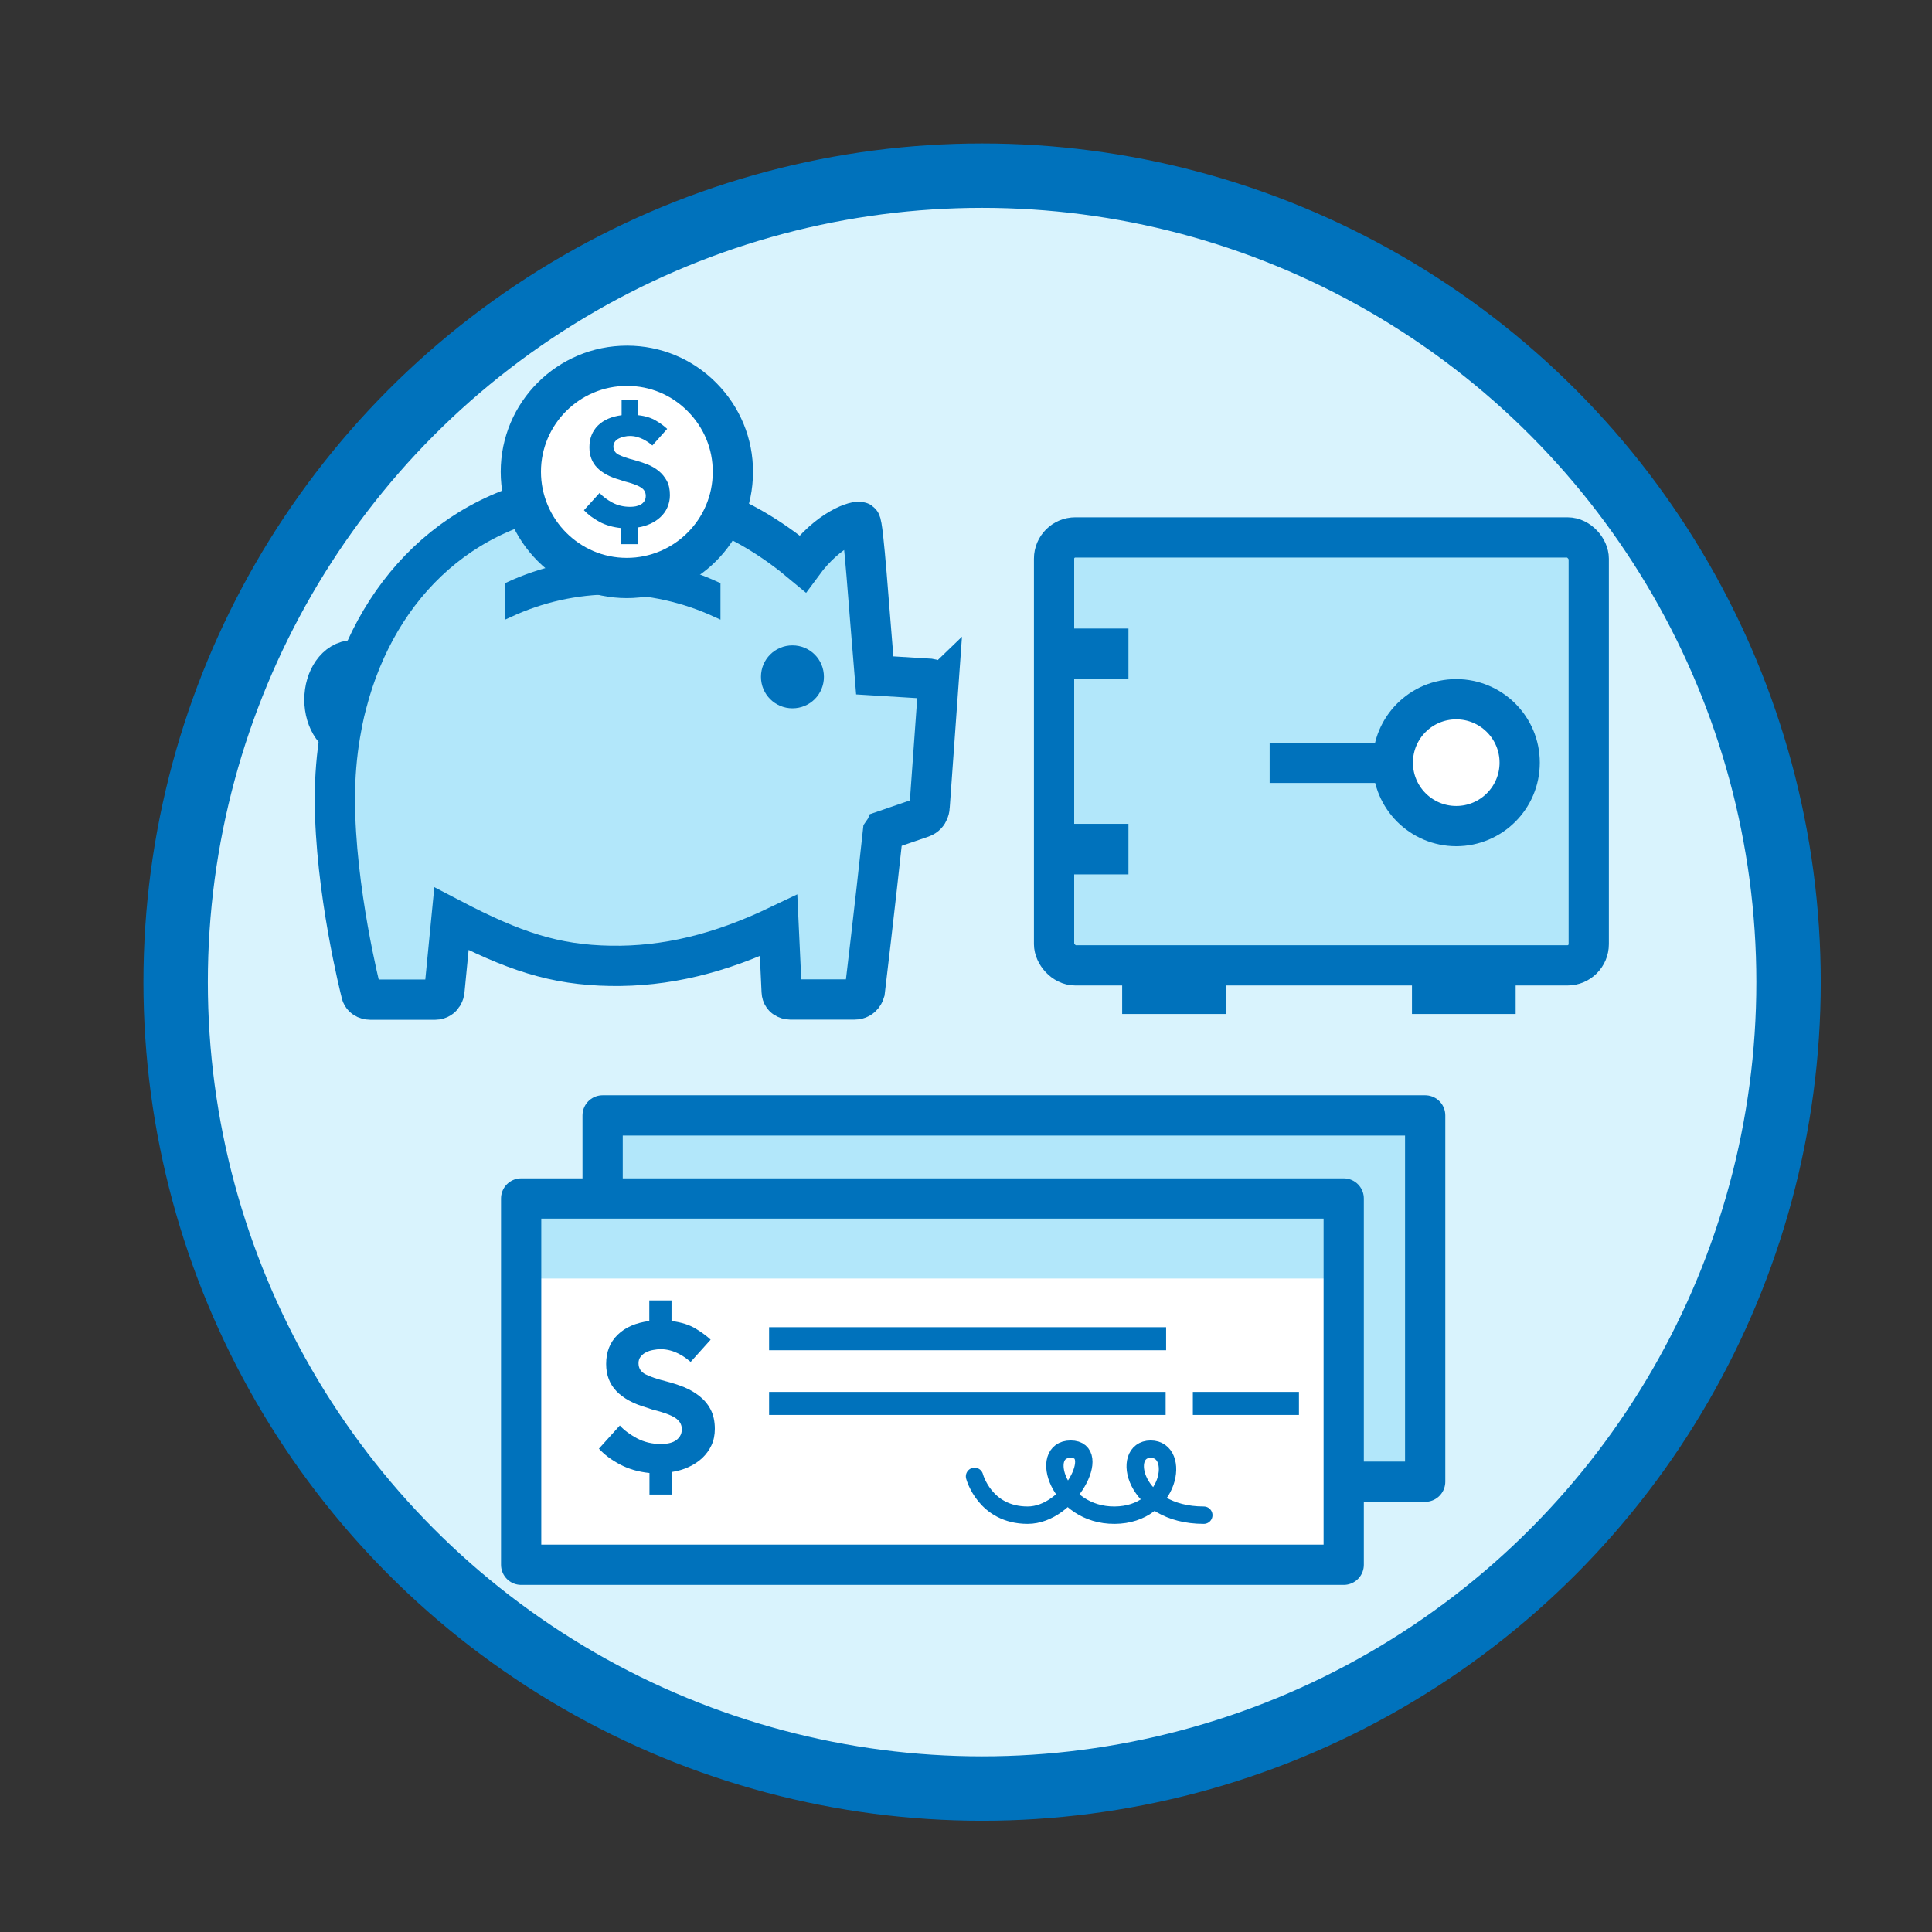
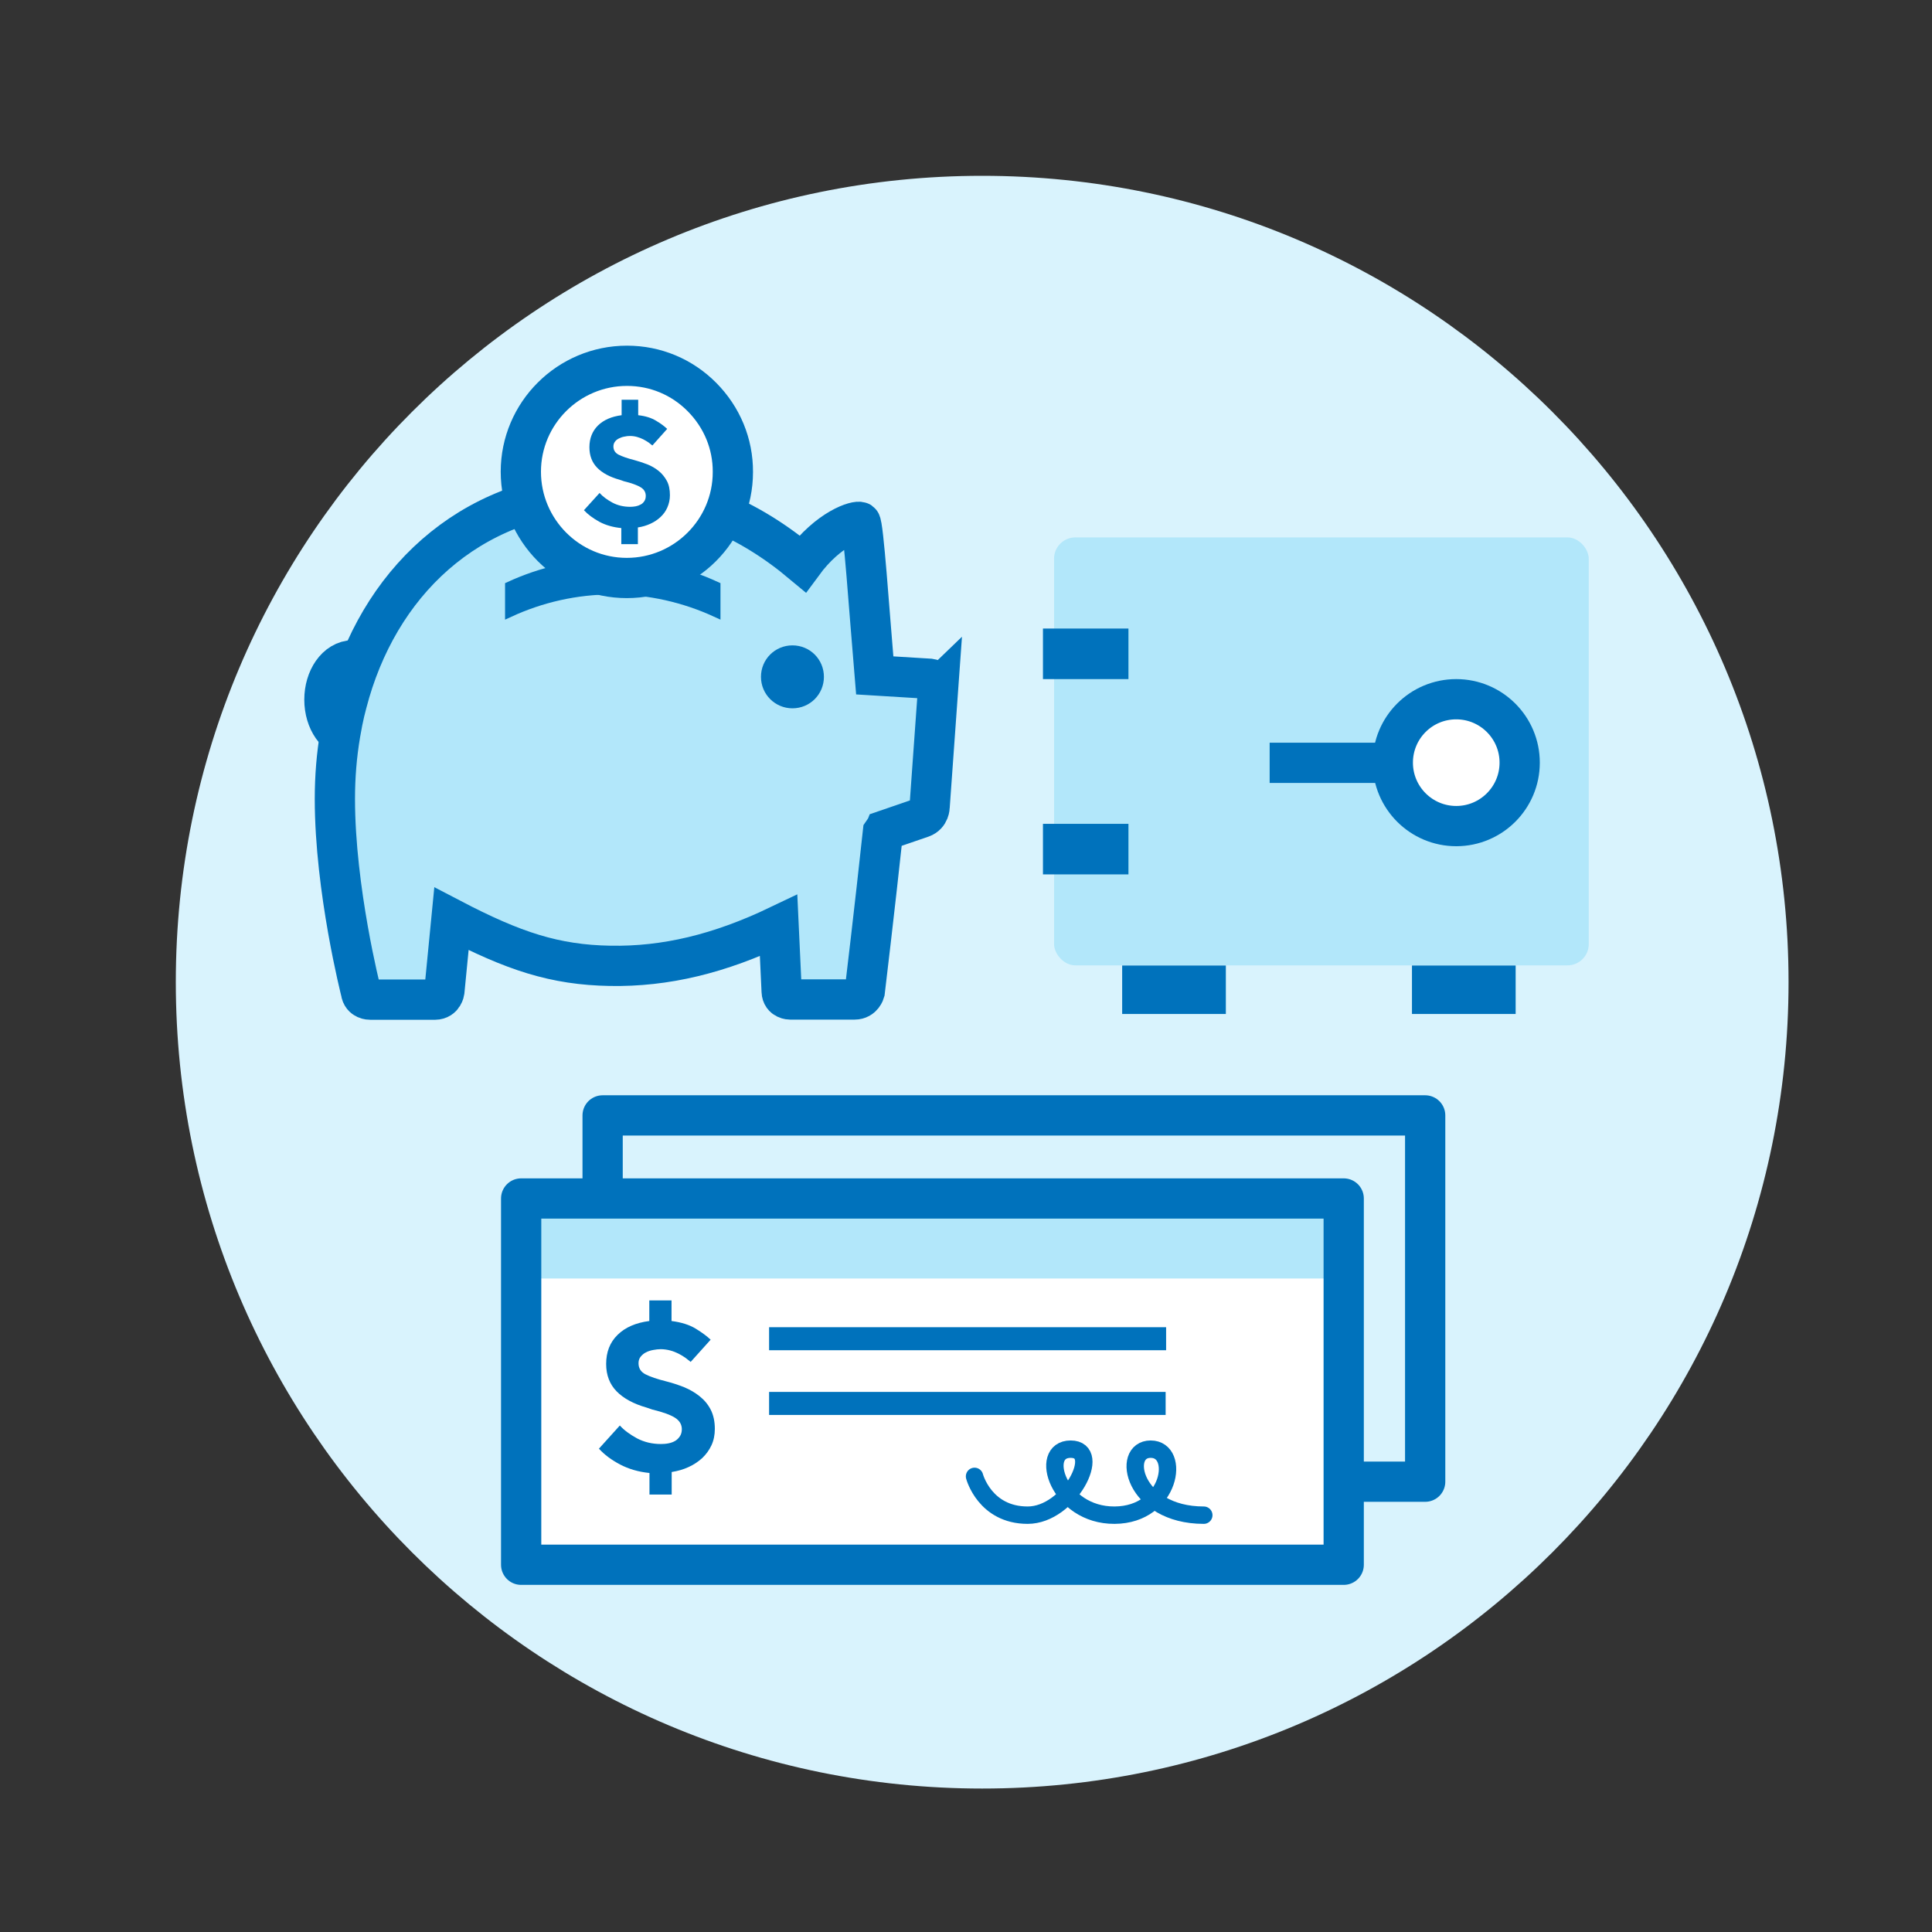
<svg xmlns="http://www.w3.org/2000/svg" id="banking-package" viewBox="0 0 12 12">
  <rect x="0" y="0" width="12" height="12" fill="#333333" stroke="none" />
  <defs>
    <style>.cls-1,.cls-2,.cls-3,.cls-4,.cls-5,.cls-6,.cls-7,.cls-8,.cls-9,.cls-10,.cls-11,.cls-12,.cls-13,.cls-14,.cls-15{fill:none;}.cls-2{clip-path:url(#clippath-3);}.cls-3{clip-path:url(#clippath-4);}.cls-4{clip-path:url(#clippath-2);}.cls-5{clip-path:url(#clippath-1);}.cls-6{stroke-width:.4px;}.cls-6,.cls-7,.cls-8,.cls-9,.cls-10,.cls-11,.cls-13,.cls-14,.cls-15{stroke:#0072bc;}.cls-16{fill:#0072bc;}.cls-17{fill:#fff;}.cls-18{fill:#b2e7fa;}.cls-19{fill:#d9f3fd;}.cls-7,.cls-13,.cls-14{stroke-width:.25px;}.cls-8{stroke-linecap:round;stroke-width:.108px;}.cls-8,.cls-11,.cls-13{stroke-linejoin:round;}.cls-9{stroke-width:.071px;}.cls-10{stroke-width:.3px;}.cls-11{stroke-width:.143px;}.cls-12{clip-path:url(#clippath);}.cls-14{stroke-miterlimit:10;}.cls-15{stroke-width:.056px;}</style>
    <clipPath id="clippath">
      <rect class="cls-1" x=".951" y=".951" width="10.299" height="10.299" />
    </clipPath>
    <clipPath id="clippath-1">
      <path class="cls-1" d="m2.172,4.299c-.028.101-.039.14-.06.261-.022.129-.033.264-.033.401,0,.564.162,1.198.162,1.198.006.05.056.049.056.049h.405c.05-.001.057-.051.057-.051l.044-.451c.387.202.642.286.986.292.343.006.678-.074,1.046-.25l.019.409c.002.05.052.05.052.05h.401c.05,0,.063-.048.063-.048,0,0,.063-.525.113-.991.002-.003.005-.006.007-.01l.236-.081c.047-.017.047-.067.047-.067l.053-.74c0-.05-.05-.056-.05-.056l-.343-.021c-.035-.413-.07-.938-.089-.952-.02-.013-.196.036-.359.258-.335-.281-.716-.451-1.189-.451-.829,0-1.408.52-1.623,1.249" />
    </clipPath>
    <clipPath id="clippath-2">
      <rect class="cls-1" x=".951" y=".951" width="10.299" height="10.299" />
    </clipPath>
    <clipPath id="clippath-3">
      <rect class="cls-1" x=".951" y=".951" width="10.299" height="10.299" />
    </clipPath>
    <clipPath id="clippath-4">
      <rect class="cls-1" x=".951" y=".951" width="10.299" height="10.299" />
    </clipPath>
  </defs>
  <g class="cls-12">
    <path class="cls-19" d="m6.1,11.109c2.766,0,5.009-2.242,5.009-5.009S8.867,1.092,6.1,1.092,1.092,3.334,1.092,6.1s2.242,5.009,5.009,5.009" />
    <path class="cls-10" d="m2.194,4.565c-.085,0-.154-.098-.154-.219,0-.122.069-.22.154-.22s.154.098.154.22c0,.121-.069.219-.154.219Z" />
    <path class="cls-18" d="m5.826,4.272c0-.05-.05-.056-.05-.056l-.343-.021c-.035-.413-.07-.938-.089-.952-.02-.013-.196.036-.359.258-.336-.281-.716-.451-1.189-.451-.829,0-1.408.52-1.623,1.249-.028.101-.039.139-.06.261-.022.13-.033.264-.033.402,0,.564.162,1.198.162,1.198.006.05.056.049.056.049h.405c.05-.001.057-.051.057-.051l.044-.451c.387.202.642.286.986.292.343.006.678-.074,1.046-.25l.019.409c.002.05.052.05.052.05h.401c.05,0,.063-.048.063-.048,0,0,.063-.525.113-.991.002-.003.005-.006.007-.01l.236-.081c.047-.017.047-.067.047-.067l.053-.74Z" />
  </g>
  <g class="cls-5">
    <path class="cls-16" d="m3.806,3.664c.228,0,.445.051.641.141v-.165c-.195-.09-.412-.141-.641-.141s-.445.051-.641.141v.165c.195-.09.412-.141.641-.141" />
    <path class="cls-15" d="m3.806,3.664c.228,0,.445.051.641.141v-.165c-.195-.09-.412-.141-.641-.141s-.445.051-.641.141v.165c.195-.09.412-.141.641-.141Z" />
    <path class="cls-16" d="m4.922,4.364c-.088,0-.16-.071-.16-.16s.071-.16.16-.16.16.071.16.16-.071.16-.16.16" />
    <path class="cls-9" d="m4.922,4.364c-.088,0-.16-.071-.16-.16s.071-.16.16-.16.16.071.16.16-.071.16-.16.16Z" />
  </g>
  <g class="cls-4">
    <path class="cls-14" d="m5.826,4.272c0-.05-.05-.056-.05-.056l-.343-.021c-.035-.413-.07-.938-.089-.952-.02-.013-.196.036-.359.258-.336-.281-.716-.451-1.189-.451-.829,0-1.408.52-1.623,1.249-.028.101-.039.139-.06.261-.022.13-.033.264-.033.402,0,.564.162,1.198.162,1.198.006.05.056.049.056.049h.405c.05-.001.057-.051.057-.051l.044-.451c.387.202.642.286.986.292.343.006.678-.074,1.046-.25l.019.409c.002.05.052.05.052.05h.401c.05,0,.063-.048.063-.048,0,0,.063-.525.113-.991.002-.003.005-.006.007-.01l.236-.081c.047-.017.047-.067.047-.067l.053-.74Z" />
    <path class="cls-17" d="m3.894,3.59h-.001c-.363,0-.658-.297-.658-.66h0c0-.363.296-.658.659-.658h.001c.176,0,.341.069.465.194.124.125.193.29.192.466,0,.363-.296.658-.659.658" />
    <path class="cls-14" d="m3.894,3.59h-.001c-.363,0-.658-.297-.658-.66h0c0-.363.296-.658.659-.658h.001c.176,0,.341.069.465.194.124.125.193.29.192.466,0,.363-.296.658-.659.658Z" />
    <path class="cls-16" d="m3.626,3.168c.025.027.057.051.097.073.039.021.085.034.136.039v.1h.103v-.104c.028-.004.054-.012.078-.023.024-.011.045-.025.063-.042.018-.017.032-.036.042-.059.01-.023.016-.048.016-.076,0-.035-.006-.065-.019-.089-.013-.024-.03-.045-.051-.062-.021-.017-.045-.031-.071-.041s-.053-.019-.079-.026c-.044-.011-.077-.023-.099-.034-.021-.011-.032-.028-.032-.051,0-.011.003-.021.01-.03.006-.009.015-.015.025-.02.01-.005.021-.009.033-.011.012-.003.024-.004.034-.004.016,0,.031.002.045.006.014.004.027.009.039.015.012.006.022.013.032.019.009.007.017.013.024.019l.092-.103c-.017-.016-.039-.033-.068-.05-.029-.018-.066-.03-.112-.035v-.096h-.103v.096c-.062.008-.111.029-.147.064-.035.035-.053.08-.053.135,0,.052.016.094.048.127.032.033.079.058.14.075l.026.009c.049.012.084.025.105.038.021.013.031.031.031.053,0,.013-.003.024-.009.033-.006.009-.013.016-.023.021-.009.005-.02.009-.031.011-.011.002-.023.003-.034.003-.041,0-.078-.009-.11-.026-.033-.018-.059-.037-.08-.06l-.097.107Z" />
    <rect class="cls-18" x="6.547" y="3.338" width="3.321" height="2.658" rx=".132" ry=".132" />
-     <rect class="cls-7" x="6.547" y="3.338" width="3.321" height="2.658" rx=".132" ry=".132" />
  </g>
  <rect class="cls-16" x="6.97" y="5.997" width=".644" height=".301" />
  <rect class="cls-16" x="8.77" y="5.997" width=".644" height=".301" />
  <rect class="cls-16" x="6.478" y="3.904" width=".531" height=".314" />
  <rect class="cls-16" x="6.478" y="5.117" width=".531" height=".314" />
  <line class="cls-13" x1="8.845" y1="4.738" x2="7.886" y2="4.738" />
  <g class="cls-2">
    <path class="cls-17" d="m9.045,4.343c-.218,0-.394.176-.394.394s.177.394.394.394.394-.176.394-.394-.177-.394-.394-.394" />
    <path class="cls-7" d="m9.045,4.343c-.218,0-.394.176-.394.394s.177.394.394.394.394-.176.394-.394-.177-.394-.394-.394Z" />
  </g>
-   <rect class="cls-18" x="3.743" y="6.928" width="5.109" height="2.275" />
  <rect class="cls-13" x="3.743" y="6.928" width="5.109" height="2.275" />
  <rect class="cls-17" x="3.237" y="7.444" width="5.109" height="2.275" />
  <rect class="cls-18" x="3.237" y="7.444" width="5.092" height=".497" />
  <rect class="cls-13" x="3.237" y="7.444" width="5.109" height="2.275" />
  <line class="cls-11" x1="4.777" y1="8.315" x2="7.243" y2="8.315" />
  <g class="cls-3">
    <path class="cls-8" d="m6.053,9.17s.063.241.33.241c.26,0,.471-.41.267-.41s-.078.412.273.41c.351-.002.413-.41.224-.41s-.109.41.33.41" />
    <path class="cls-16" d="m3.721,8.999c.034.037.077.069.13.097s.114.046.183.053v.134h.138v-.14c.037-.006.073-.016.105-.031.033-.015.061-.034.085-.056.024-.023.043-.049.057-.079.014-.03.021-.064.021-.102,0-.047-.009-.087-.026-.12-.017-.033-.04-.06-.069-.083s-.06-.041-.096-.056c-.036-.014-.071-.026-.107-.035-.06-.015-.104-.03-.133-.045-.029-.015-.043-.038-.043-.069,0-.015.004-.029.013-.04.009-.011.02-.021.033-.027.013-.007.028-.012.045-.015.016-.003.032-.005.046-.005.021,0,.041.003.06.008.019.005.036.012.052.02.016.008.03.017.043.026.012.009.023.018.032.025l.124-.138c-.022-.021-.053-.044-.092-.068-.039-.024-.089-.04-.151-.048v-.128h-.138v.128c-.084.011-.149.039-.197.086-.048.047-.071.107-.071.181,0,.069.022.126.065.17.043.044.106.078.187.101l.035.012c.066.016.113.033.141.051.028.018.042.042.042.071,0,.017-.004.032-.012.044-.008.012-.018.022-.03.029-.012.007-.026.012-.042.015-.015.003-.031.004-.046.004-.055,0-.104-.012-.148-.035-.044-.024-.08-.05-.107-.08l-.13.144Z" />
  </g>
  <line class="cls-11" x1="4.777" y1="8.717" x2="7.24" y2="8.717" />
-   <line class="cls-11" x1="7.409" y1="8.717" x2="8.068" y2="8.717" />
-   <circle class="cls-6" cx="6.1" cy="6.1" r="5.009" />
</svg>